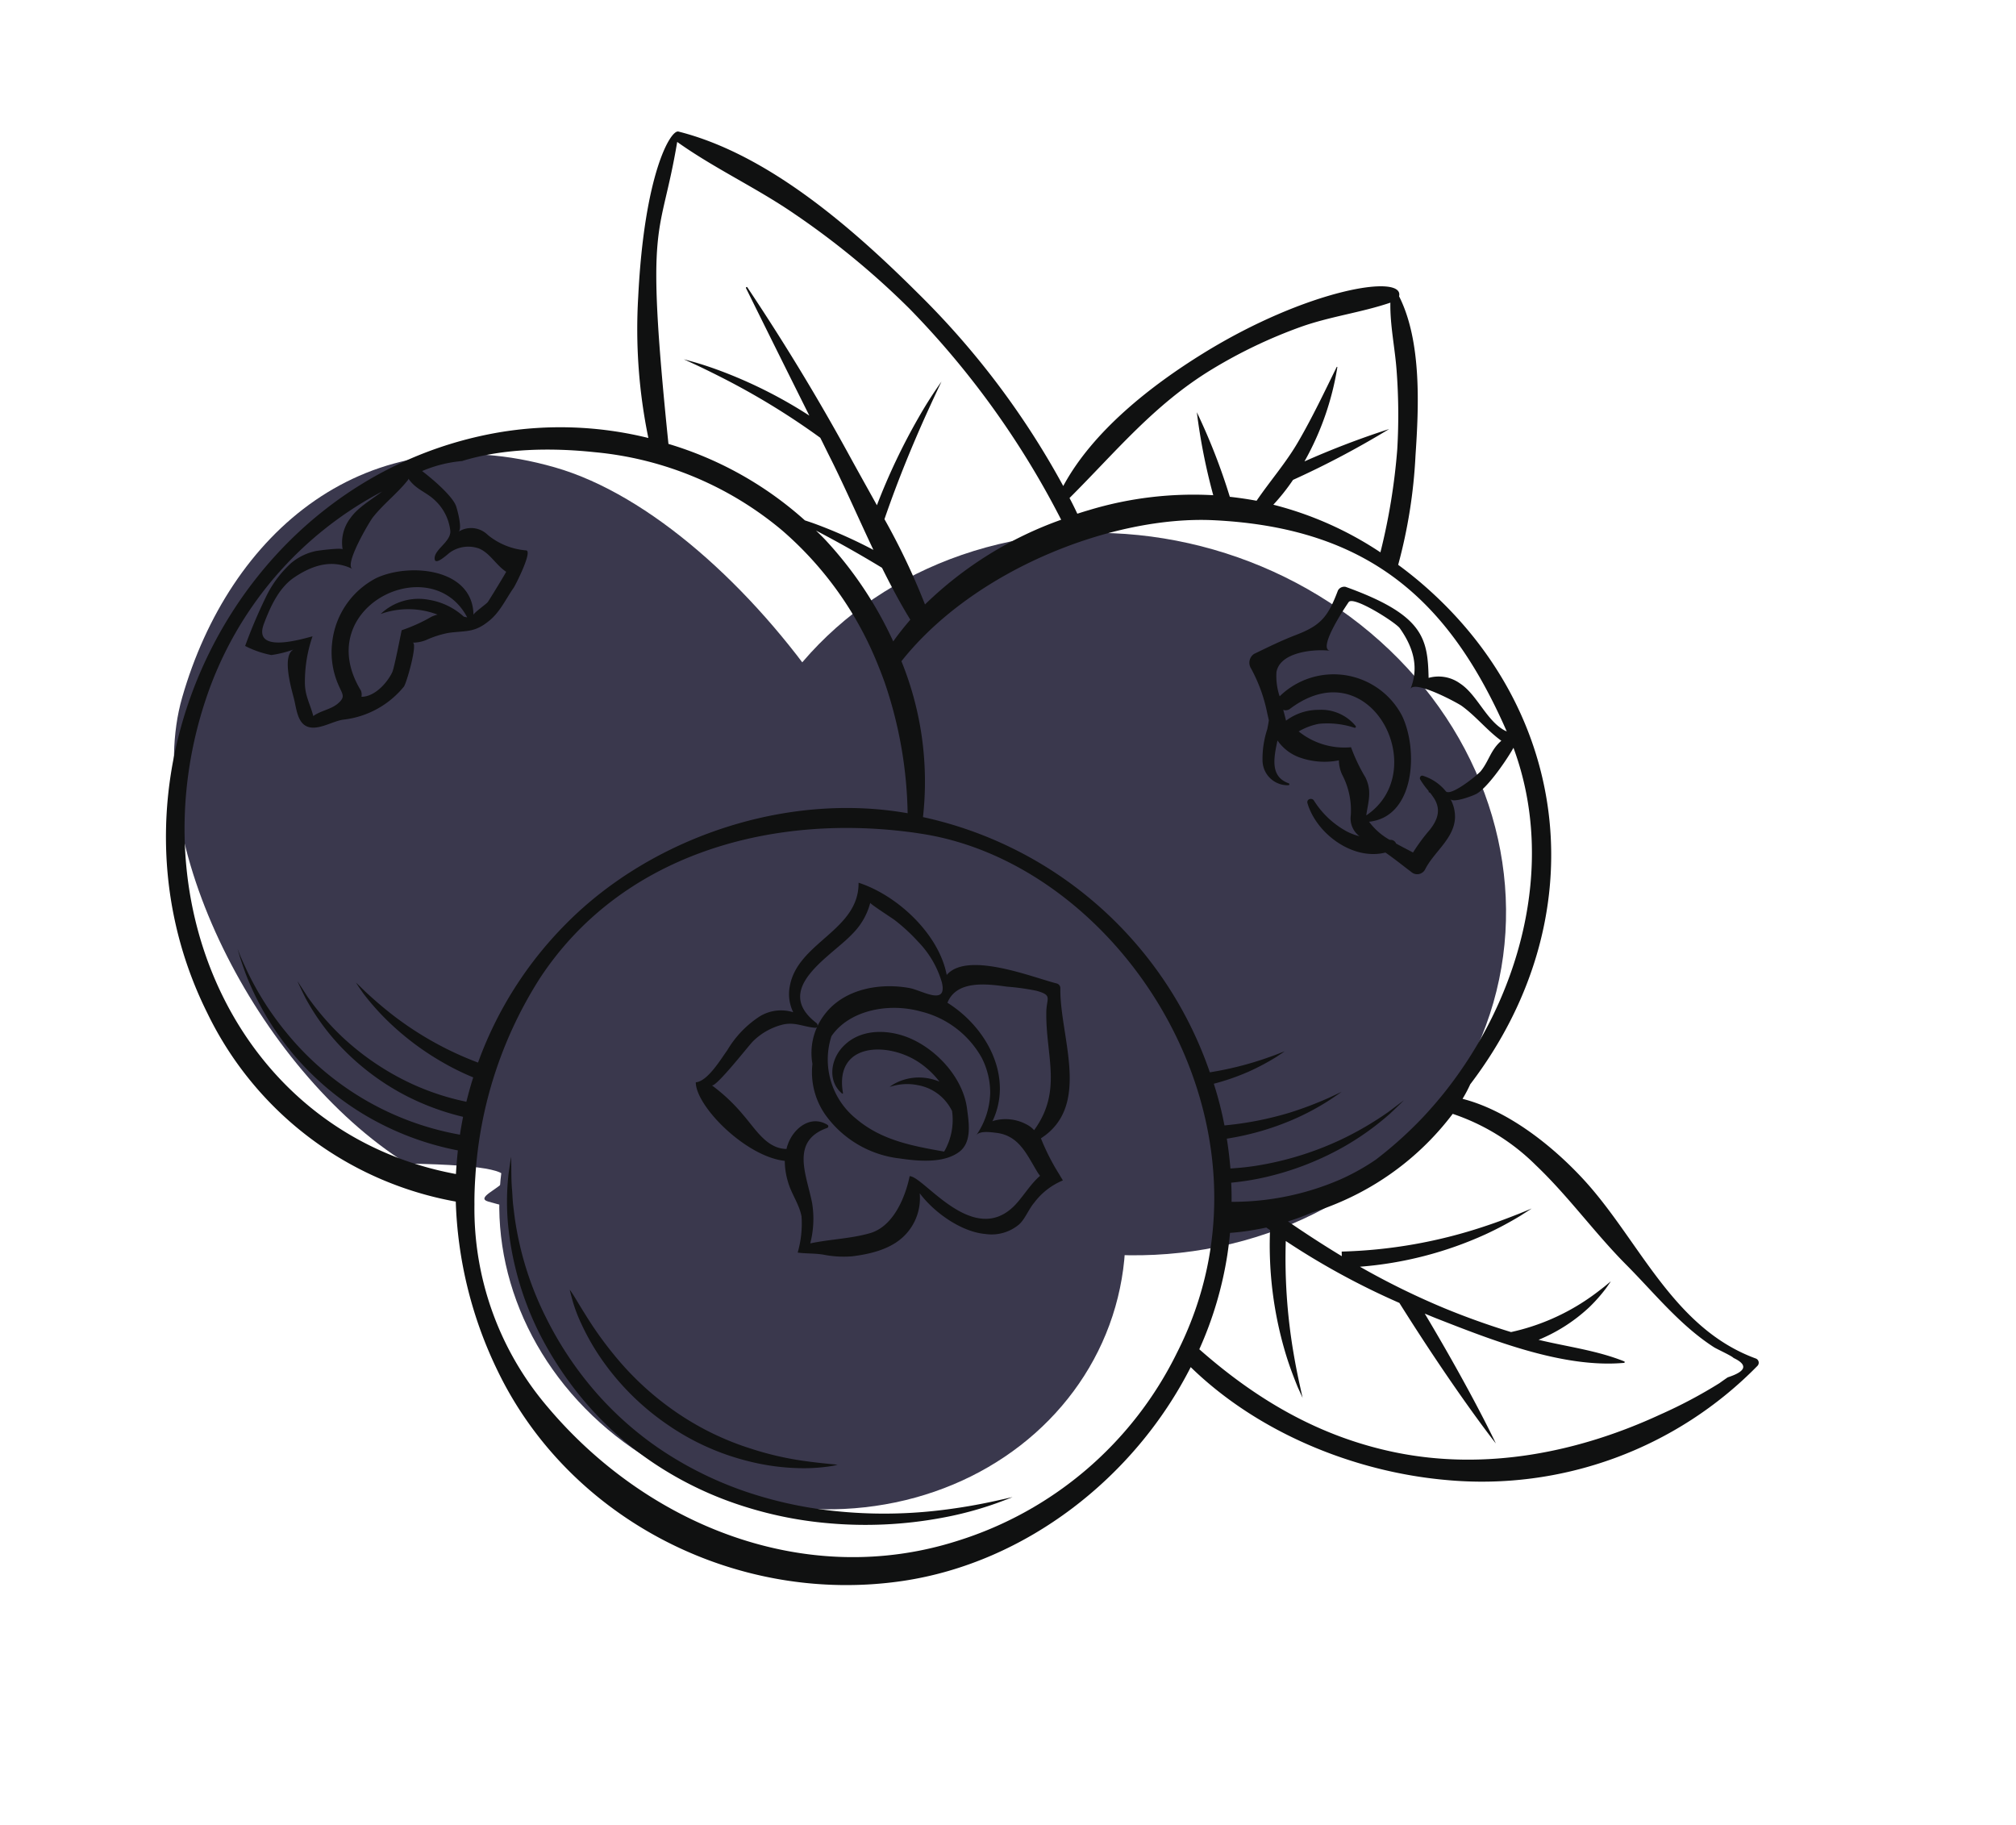
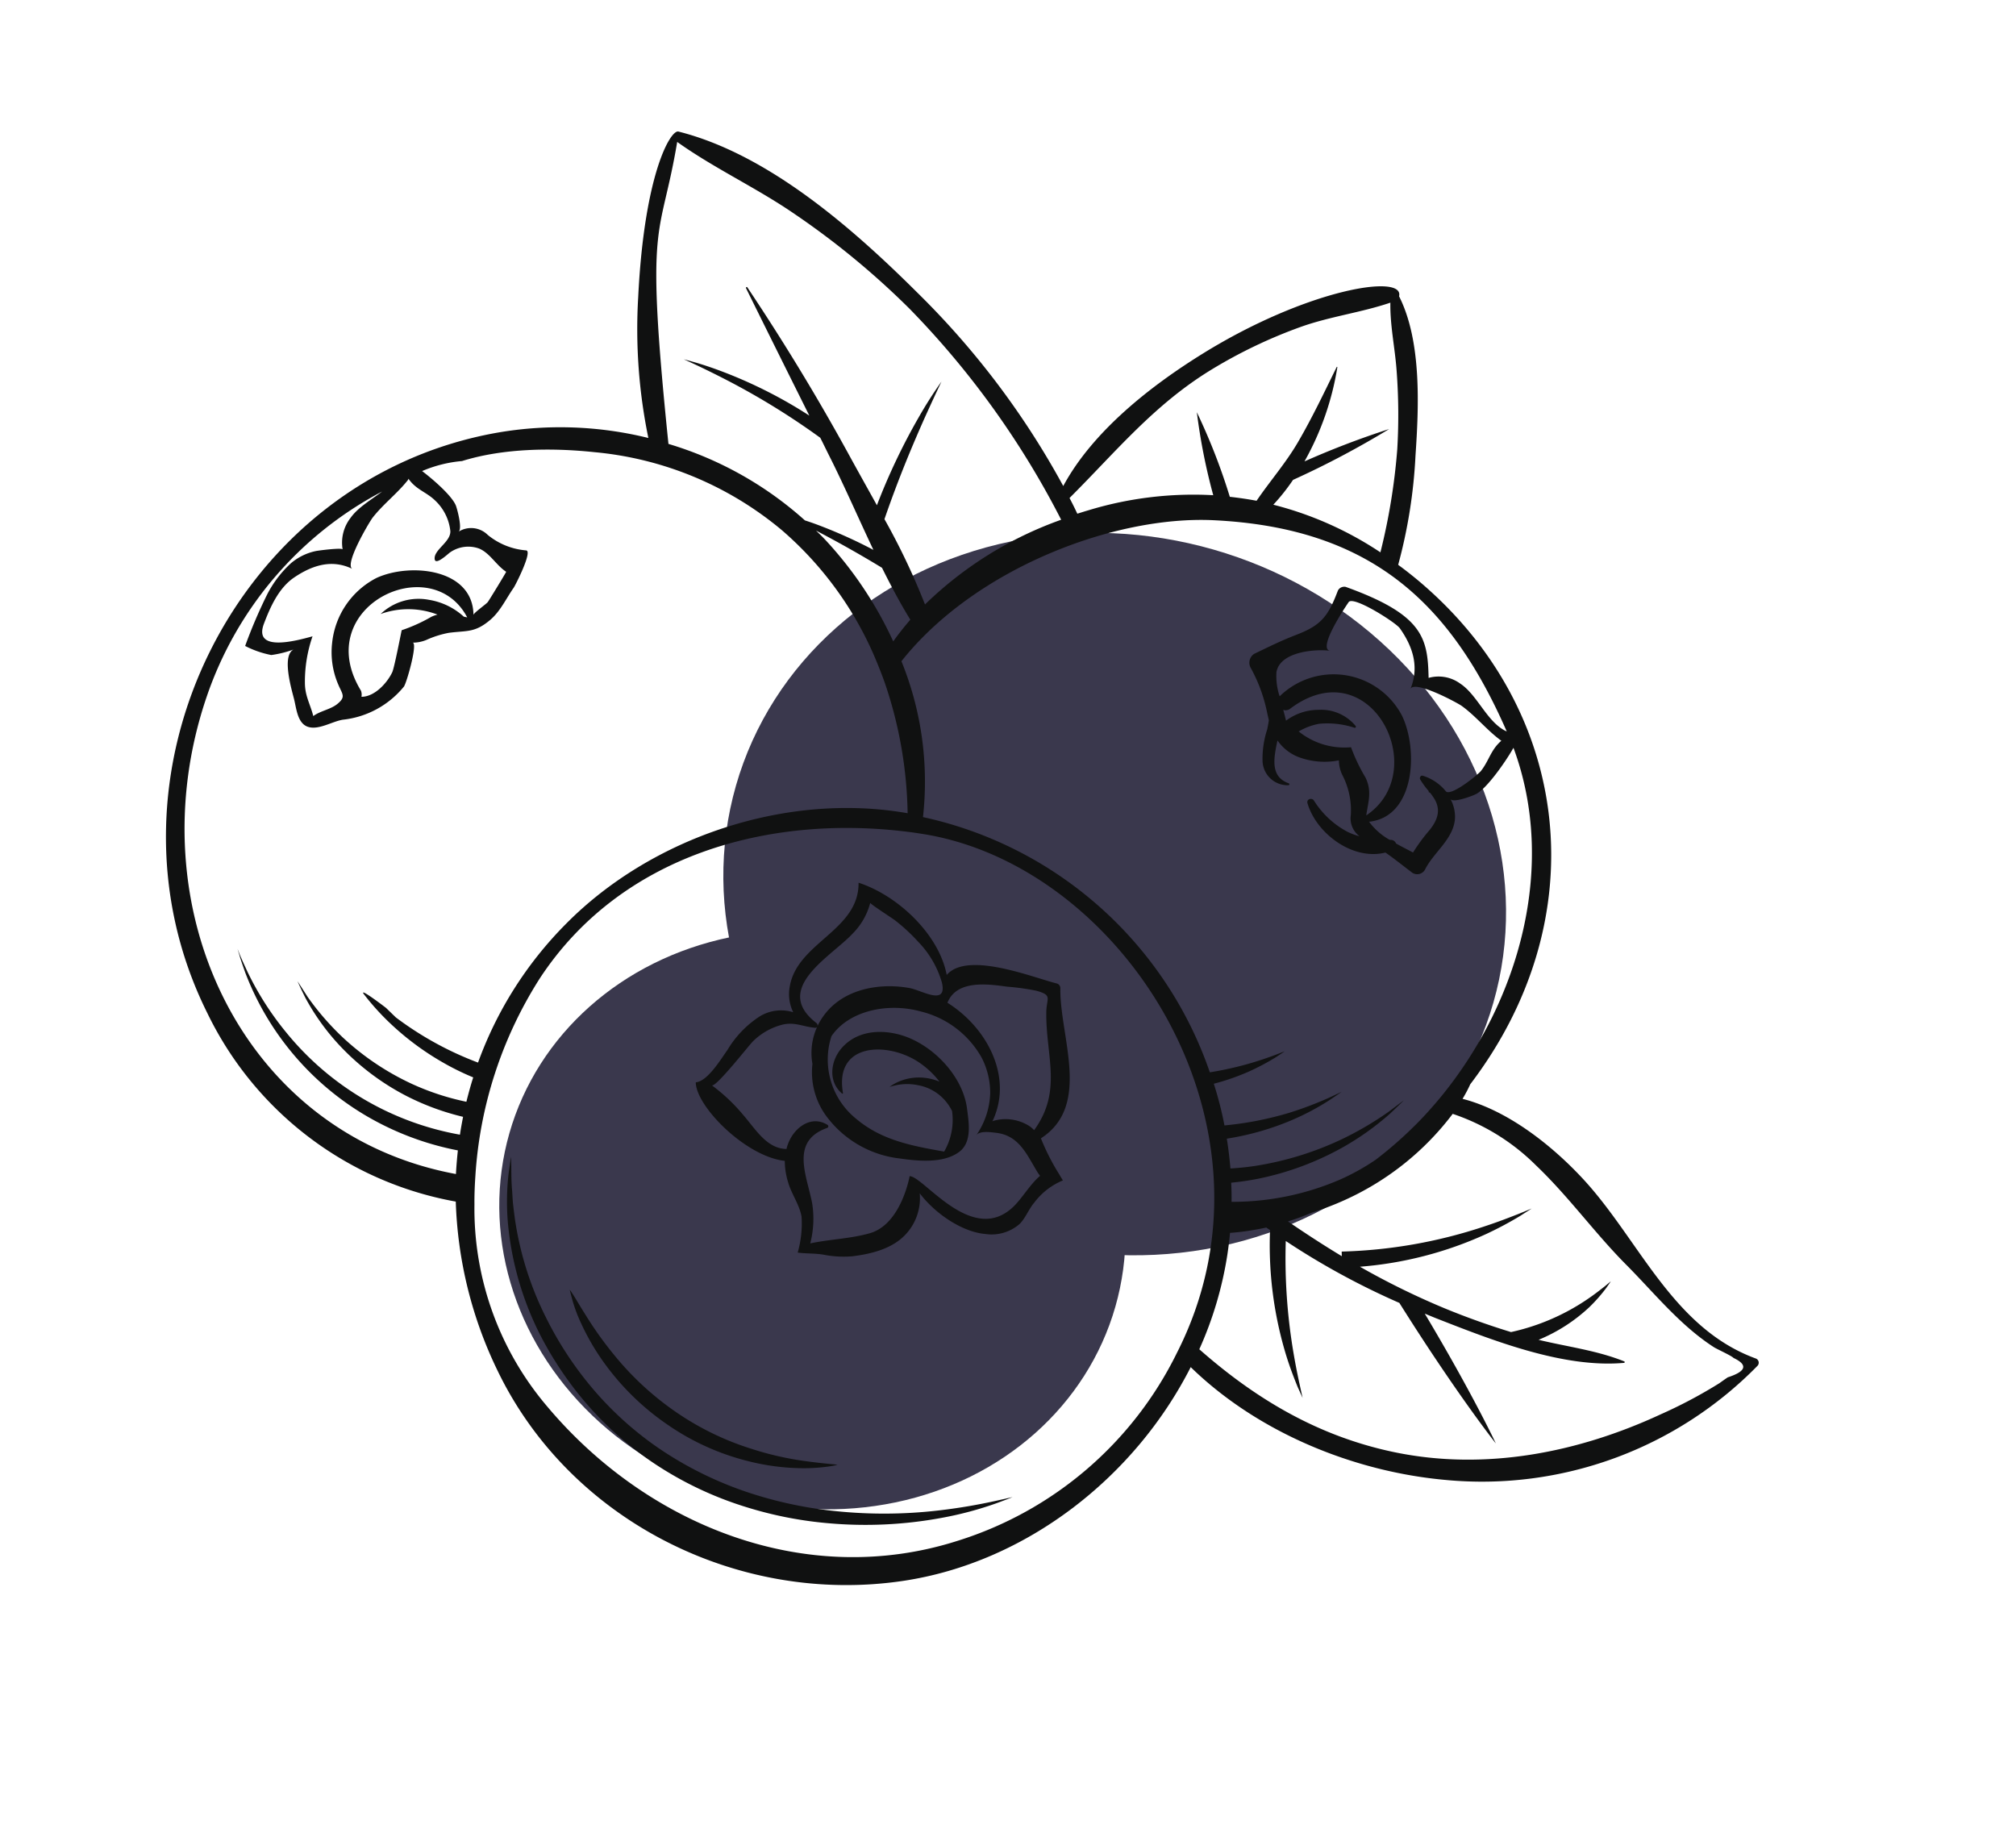
<svg xmlns="http://www.w3.org/2000/svg" width="235.551" height="213.178" viewBox="0 0 235.551 213.178">
  <g id="Group_1895" data-name="Group 1895" transform="translate(1055.151 -4831.881) rotate(16)" style="mix-blend-mode: overlay;isolation: isolate">
-     <path id="Path_3796" data-name="Path 3796" d="M28.946-7.651C52.02-7.651,86.9,20.83,86.9,40.8S68.2,76.952,45.123,76.952c-3.253,0,9.68-7.057-10.4-1.641-19.894-5.774-40.23-27.949-40.23-45.1C-5.511,10.243,5.872-7.651,28.946-7.651Z" transform="translate(366 4977.811)" fill="#3a384d" />
    <ellipse id="Ellipse_123" data-name="Ellipse 123" cx="46.029" cy="41.872" rx="46.029" ry="41.872" transform="translate(425.53 4958.181)" fill="#3a384d" />
    <ellipse id="Ellipse_124" data-name="Ellipse 124" cx="36.823" cy="33.557" rx="36.823" ry="33.557" transform="translate(411.276 5012.822)" fill="#3a384d" />
    <g id="Group_1834" data-name="Group 1834" transform="translate(361.31 4923)">
      <g id="Group_1830" data-name="Group 1830" transform="translate(0 0)">
-         <path id="Path_3760" data-name="Path 3760" d="M197.194,108.581c-10.413-.755-16.985-9.705-25.308-14.687-4.306-2.587-10.4-5.19-15.972-5.03a15.95,15.95,0,0,0,.4-1.9c0-.016,0-.016.016-.032,8.725-22.448-.45-45.169-22.03-54.826-.948-.418-1.88-.8-2.812-1.141a59.98,59.98,0,0,0-1.575-12.839C128.725,12.6,126.958,5.115,122.941.776h0c-.112-2.764-10.573,2.153-20.2,12.759C97.97,18.789,92.892,25.763,91.333,32.9h0A95.689,95.689,0,0,0,68.805,15.929C59.485,10.787,47.562,5.131,36.7,5.484c-.948.016-2.475,5.833.8,19.845a63.062,63.062,0,0,0,5.688,15.538,42.979,42.979,0,0,0-17.017,4.21C-1.8,58.623-8.774,96.851,12.211,119.7a40.118,40.118,0,0,0,33.937,13.128,48.638,48.638,0,0,0,10.139,17.643c12.951,14.51,34.58,18.608,52.3,10.557,13.208-6.01,22.689-19.057,25.437-33.278,9.689,5.206,21.741,6.492,32.314,4.451a45.055,45.055,0,0,0,31.3-22.85A.526.526,0,0,0,197.194,108.581ZM104.253,15.029a57.2,57.2,0,0,1,8.677-7.681c2.941-2.1,6.3-3.535,9.239-5.576.675,2.539,1.993,4.981,2.892,7.44a69.024,69.024,0,0,1,2.6,8.79,72.616,72.616,0,0,1,1.43,12.132,40.591,40.591,0,0,0-13.562-1.9,23.914,23.914,0,0,0,1.414-3.423h0a104.852,104.852,0,0,0,9.159-8.806,99.312,99.312,0,0,0-8.468,6.363,33.111,33.111,0,0,0,.659-11.634c0-.032-.064-.048-.08-.016-.578,3.23-1.109,6.444-1.912,9.625-.691,2.764-1.9,5.319-2.78,7.986-1.044.1-2.089.241-3.133.418a71.777,71.777,0,0,0-6.427-8.436,69.722,69.722,0,0,0,4.515,8.79,42.154,42.154,0,0,0-13.514,5.7c-.386.241-.771.5-1.157.755-.45-.514-.9-1.012-1.382-1.51C96.154,27.338,98.918,20.814,104.253,15.029ZM36.893,6.69c5.046,1.784,10.4,2.6,15.49,4.306a93.794,93.794,0,0,1,15.972,6.942,101.041,101.041,0,0,1,23.83,18.816,43.9,43.9,0,0,0-12.566,13.9,80.023,80.023,0,0,0-7.3-8.275c.273-5.206.8-9.384,1.205-12.325.466-3.23.771-4.965.771-4.965a49.131,49.131,0,0,0-1.43,4.837A73.1,73.1,0,0,0,71.023,41.06c-1.575-1.575-3.133-3.117-4.628-4.628-5.431-5.5-11.055-10.686-16.936-15.667-.08-.08-.193.032-.129.129q5.592,6.146,11.216,12.276A54.03,54.03,0,0,0,49.635,31.05c-1.623-.145-2.86-.177-3.712-.177-.836,0-1.285.016-1.285.016s.434.064,1.269.193,2.057.337,3.632.643A85.29,85.29,0,0,1,62.49,35.308c.643.691,1.269,1.4,1.912,2.089,2.571,2.812,5.078,5.849,7.665,8.79a56.741,56.741,0,0,0-7.376-1.044c-.466-.032-.868-.048-1.269-.064a41.72,41.72,0,0,0-17.788-4.194C35.511,15.64,38.243,18.612,36.893,6.69Zm41.57,46.149c-.45.98-.868,1.976-1.221,2.989a44.837,44.837,0,0,0-10.718-9.111c-.5-.305-1.012-.578-1.527-.852,2.185.45,5.094,1.093,8.613,2.057C75.184,49.641,76.791,51.312,78.462,52.839Zm-60.9.337c1.205.98,2.41.9,3.68,1.575a5.738,5.738,0,0,1,2.7,2.941c.418,1.221-1.285,2.651-.852,3.664.305.739,1.366-1.093,1.51-1.253a3.715,3.715,0,0,1,3.149-1.366c1.35.161,2.459,1.334,3.776,1.735.032.016-1,3.776-1.093,4-.129.305-1.253,1.687-1.189,1.9-1.559-5.206-8.822-3.84-12.084-1.028a9.638,9.638,0,0,0-2.892,8.709,9.507,9.507,0,0,0,2.025,4.483c.787.98,1.285,1.125.53,2.217-.578.836-1.687,1.318-2.314,2.137-.739-1.269-1.575-1.976-2.009-3.455a16.178,16.178,0,0,1-.643-5.479c-1.559.948-6.17,3.792-5.865.145.177-2.105.514-4.515,1.928-6.186,1.7-2.025,3.7-3.262,6.251-2.812-1.093-.193.37-5.769.611-6.4.771-1.912,2.009-3.519,2.78-5.431C17.53,53.208,17.546,53.192,17.562,53.176Zm7.633,14.317a3.8,3.8,0,0,0-.627.45A19.185,19.185,0,0,1,21.676,70.4c-.016.016.386,4.451.289,5.029-.241,1.414-1.205,3.326-2.667,3.744a1.292,1.292,0,0,0-.257-.675c-8.388-7.729,3.31-18.19,9.577-11.65-.145.016-.273.016-.4.032a7.928,7.928,0,0,0-4.467-.771,6.424,6.424,0,0,0-4.965,3.149A9.564,9.564,0,0,1,25.195,67.493Zm3.937,44.992a29.328,29.328,0,0,0,3.985,2.475,32.124,32.124,0,0,0,7.07,2.651,29.972,29.972,0,0,0,3.921.707c-.032.98-.016,1.976.016,2.957a29.7,29.7,0,0,1-6.62-.241,30.847,30.847,0,0,1-9.368-3.021,31.237,31.237,0,0,1-5.222-3.407c-1.077-.948-1.639-1.43-1.639-1.43s.466.578,1.446,1.639a26.885,26.885,0,0,0,4.965,3.985,28.82,28.82,0,0,0,9.545,3.76,29.591,29.591,0,0,0,7.006.514c.064.707.129,1.414.225,2.105A33.779,33.779,0,0,1,21.6,119.251a35.041,35.041,0,0,1-6.235-5.512c-.627-.723-1.093-1.269-1.4-1.655-.321-.418-.466-.611-.466-.611s.129.209.4.627c.257.418.675,1.012,1.237,1.8a33.083,33.083,0,0,0,18.125,12.164,33.839,33.839,0,0,0,11.473.948c.161.9.337,1.816.546,2.716C19.908,132.17.658,109.963,1.911,84.2a42.568,42.568,0,0,1,13.1-28.747c-.98,1.318-2.2,2.555-2.7,3.985a4.707,4.707,0,0,0,.129,3.792c-.112-.209-2.732.916-2.989,1.061a6.563,6.563,0,0,0-2.362,2.137,13.017,13.017,0,0,0-1.671,4.258,58.827,58.827,0,0,0-.82,6.524,11.347,11.347,0,0,0,3.23.177,12.632,12.632,0,0,0,2.491-1.462c-1.559.932,1,4.821,1.527,5.753s1.125,2.491,2.346,2.587c1.334.112,2.635-1.414,3.776-1.928a10.668,10.668,0,0,0,5.769-5.672c.193-.5.177-5.367-.434-5.222a4.125,4.125,0,0,0,1.446-.739,11.425,11.425,0,0,1,2.3-1.527c1.96-.852,2.908-.819,4.21-2.748.884-1.3,1.125-2.957,1.623-4.4.112-.321.98-4.772.193-4.6a8.094,8.094,0,0,1-4.8-.5,2.754,2.754,0,0,0-3.407.595c.434-.4-.9-2.587-1.141-2.892-.8-.98-3.358-2.169-4.885-2.764a15.183,15.183,0,0,1,4.162-2.41c4.21-2.764,9.625-4.387,14.542-5.254a39.767,39.767,0,0,1,23.637,2.732A40.784,40.784,0,0,1,76.309,58.993c.466.595.916,1.189,1.35,1.8A49.545,49.545,0,0,1,84.392,74.66C70.059,76.17,56.4,85.635,49.6,98.056A44.4,44.4,0,0,0,44.172,116.5a38.475,38.475,0,0,1-10.686-2.426c-1.864-.723-3.262-1.414-4.194-1.88l-1.414-.755S28.3,111.827,29.132,112.486Zm102.856,14.253a42.742,42.742,0,0,1-18.527,28.008c-15.538,10.38-35.431,8.259-50.44-1.848a35.663,35.663,0,0,1-14.687-20.359c-.305-1.028-.562-2.073-.787-3.117a48.592,48.592,0,0,1,.852-24.376c5.11-16.422,20.375-25.774,36.588-28.3.482-.08.98-.145,1.494-.209C110.134,73.423,137.756,97.51,131.987,126.739Zm1.4-18.9c-.032.016-.064.016-.1.032-.193-.723-.418-1.43-.659-2.137,1.012-.4,1.976-.836,2.876-1.3a34.158,34.158,0,0,0,8.6-6.347,32.158,32.158,0,0,0,4.13-5.206c.771-1.285,1.141-1.976,1.141-1.976s-.466.627-1.366,1.816a37.628,37.628,0,0,1-4.515,4.708,36.869,36.869,0,0,1-8.661,5.624q-1.3.6-2.748,1.109c-.418-1.093-.868-2.169-1.366-3.23.016-.016.048-.016.064-.032a32.063,32.063,0,0,0,6.717-4.21,29.489,29.489,0,0,0,3.535-3.423c.723-.852,1.077-1.3,1.077-1.3s-.434.386-1.269,1.109a42.749,42.749,0,0,1-3.873,2.892,38.832,38.832,0,0,1-6.942,3.551,41.891,41.891,0,0,0-2.539-4.339,27.1,27.1,0,0,0,3.5-2.459A27.561,27.561,0,0,0,133.61,90.2c.546-.627.8-.948.8-.948s-.337.257-1,.755c-.659.482-1.639,1.189-2.957,1.993a39.045,39.045,0,0,1-3.776,2.025A45.694,45.694,0,0,0,86.24,74.6,37.346,37.346,0,0,0,78.8,57.788C84.054,45.045,97.986,34.569,109.314,31.9c17.981-4.226,29.309,1.7,39.738,14.285a.807.807,0,0,0-.193-.032c-2.394-.466-4.306-3.149-6.6-3.856a4.289,4.289,0,0,0-3.712.386c-1.382-4.451-2.619-6.91-12.244-7.552a.837.837,0,0,0-.755.659c-.273,3.246-.755,4.451-3.31,6.363-1.446,1.093-2.716,2.25-4.065,3.455a1.241,1.241,0,0,0,.129,1.735,18.378,18.378,0,0,1,3.182,4.355c.161.305.321.595.482.884.048.321.08.675.112,1.061a11.065,11.065,0,0,0,.466,3.632,2.925,2.925,0,0,0,3.712,1.976.115.115,0,0,0-.032-.225c-2.25-.145-2.491-2.2-2.635-4.451a5.318,5.318,0,0,0,2.925,1.189,8.647,8.647,0,0,0,4.612-.932,4.074,4.074,0,0,0,.82,1.494,8.955,8.955,0,0,1,2.282,4.274,2.6,2.6,0,0,0,1.655,2.089,6.911,6.911,0,0,1-1.51-.112,10.348,10.348,0,0,1-4.756-2.426c-.337-.289-.9.08-.643.5,1.976,3.133,6.958,5.013,10.348,3.037,1.189.4,2.362.9,3.535,1.35a1.038,1.038,0,0,0,1.462-.723c.418-2.25,2.266-4.387,1.7-6.765a4.357,4.357,0,0,0-1.125-1.976c.418.434,2.491-1.125,2.764-1.414,1.028-1.028,2.185-4.467,2.571-5.961.032-.145.08-.289.1-.4,8.725,11.875,8.774,28.217,3.166,41.361-.257.595-.514,1.173-.787,1.735-.354.755-.739,1.51-1.141,2.234a46.189,46.189,0,0,1-3.358,5.254,1.133,1.133,0,0,1-.112.145,25.99,25.99,0,0,1-3.391,3.39A31.71,31.71,0,0,1,133.385,107.842Zm7.488-53.477a9.2,9.2,0,0,0,1.35,1.044.069.069,0,0,0,.032.112c.048,0,.1.016.145.016a6.644,6.644,0,0,1,.739.595c1.093,1.061.948,2.3.434,3.567a21.58,21.58,0,0,0-1.157,3.1c-.691-.145-1.446-.289-2.2-.466a.658.658,0,0,0-.611-.257l-.241.048a7.591,7.591,0,0,1-2.876-1.366c5.013-2.025,3.23-9.689.273-12.983a9.021,9.021,0,0,0-14.349,1.768l-.048-.048a7.5,7.5,0,0,1-1.093-2.539c-.289-2.41,3.551-3.873,5.351-4.146-1.591.241.4-5.753.5-6.058.305-.9,5.945.771,6.588,1.285,2.1,1.687,3.439,3.728,3.149,6.492.129-1.189,5.688.016,6.315.241,1.944.707,3.615,1.928,5.56,2.635-.9,1.366-.739,2.651-1.318,4.049-.209.514-2.571,3.9-3.294,3.407a5.587,5.587,0,0,0-3.085-1C140.777,53.867,140.713,54.2,140.873,54.365Zm-8.966-3.921a5.22,5.22,0,0,0-4.692-.627,6.339,6.339,0,0,0-3.31,2.266c-.193-.354-.418-.723-.659-1.125a.856.856,0,0,0,.691-.289C131.023,41.189,142,53,135.972,60.134c-.225-1.591-.1-2.892-1.318-4.242a20.415,20.415,0,0,1-2.587-2.924,8.508,8.508,0,0,1-6.17,0,.929.929,0,0,0-.225-.08,7.379,7.379,0,0,1,2.057-1.527,10.147,10.147,0,0,1,4.1-.691A.125.125,0,0,0,131.907,50.445ZM194.671,111.6c-.257.305-.514.627-.755.932a55.9,55.9,0,0,1-5.624,5.415c-8.05,6.958-17.852,11.971-28.586,12.791-9.111.691-17.37-1.51-25.292-5.271a42.912,42.912,0,0,0,.1-11.569c-.112-.836-.241-1.671-.4-2.491a26.7,26.7,0,0,0,2.539-1.077c.466-.225.916-.45,1.366-.691h0c.161.064.337.112.5.161a44.035,44.035,0,0,0,5.8,13.482c.964,1.478,1.8,2.539,2.362,3.262.595.691.9,1.061.9,1.061l-.659-1.221c-.434-.8-1.061-1.976-1.816-3.551a65.782,65.782,0,0,1-4.467-12.309,87.37,87.37,0,0,0,14.751,3.294c9.32,8.356,15.362,12.678,15.362,12.678s-4.194-4.821-12.164-12.293l1.3.145c7.151.675,16,1.543,22.657-1.028a.091.091,0,0,0-.016-.177c-3.423-.354-6.877.193-10.316.337a19.52,19.52,0,0,0,4.66-5.319,18.615,18.615,0,0,0,1.253-2.635c.225-.627.321-.948.321-.948s-.193.289-.562.82c-.386.53-.932,1.3-1.735,2.234a25.654,25.654,0,0,1-7.279,5.865c-2.748-.048-5.5-.225-8.227-.53a88.964,88.964,0,0,1-10.846-1.944,43.54,43.54,0,0,0,13.08-7.7,41.356,41.356,0,0,0,3.294-3.182l1.044-1.189s-.418.337-1.237.98c-.82.627-2.025,1.559-3.664,2.667a57.428,57.428,0,0,1-15.056,7.311l.161.514c-2.394-.643-4.788-1.382-7.167-2.169a28.989,28.989,0,0,0,2.41-1.768,33.815,33.815,0,0,0,3.294-2.475,32.652,32.652,0,0,0,9.336-13.144,25.048,25.048,0,0,1,11.007,3.1c4.676,2.442,8.806,5.737,13.4,8.291,4.049,2.266,7.954,5.046,12.437,6.4.354.112,2.3.4,2.555.578C196.567,109.545,196.551,110.333,194.671,111.6Z" transform="translate(-0.002 -0.018)" fill="#101111" />
+         <path id="Path_3760" data-name="Path 3760" d="M197.194,108.581c-10.413-.755-16.985-9.705-25.308-14.687-4.306-2.587-10.4-5.19-15.972-5.03a15.95,15.95,0,0,0,.4-1.9c0-.016,0-.016.016-.032,8.725-22.448-.45-45.169-22.03-54.826-.948-.418-1.88-.8-2.812-1.141a59.98,59.98,0,0,0-1.575-12.839C128.725,12.6,126.958,5.115,122.941.776h0c-.112-2.764-10.573,2.153-20.2,12.759C97.97,18.789,92.892,25.763,91.333,32.9h0A95.689,95.689,0,0,0,68.805,15.929C59.485,10.787,47.562,5.131,36.7,5.484c-.948.016-2.475,5.833.8,19.845a63.062,63.062,0,0,0,5.688,15.538,42.979,42.979,0,0,0-17.017,4.21C-1.8,58.623-8.774,96.851,12.211,119.7a40.118,40.118,0,0,0,33.937,13.128,48.638,48.638,0,0,0,10.139,17.643c12.951,14.51,34.58,18.608,52.3,10.557,13.208-6.01,22.689-19.057,25.437-33.278,9.689,5.206,21.741,6.492,32.314,4.451a45.055,45.055,0,0,0,31.3-22.85A.526.526,0,0,0,197.194,108.581ZM104.253,15.029a57.2,57.2,0,0,1,8.677-7.681c2.941-2.1,6.3-3.535,9.239-5.576.675,2.539,1.993,4.981,2.892,7.44a69.024,69.024,0,0,1,2.6,8.79,72.616,72.616,0,0,1,1.43,12.132,40.591,40.591,0,0,0-13.562-1.9,23.914,23.914,0,0,0,1.414-3.423h0a104.852,104.852,0,0,0,9.159-8.806,99.312,99.312,0,0,0-8.468,6.363,33.111,33.111,0,0,0,.659-11.634c0-.032-.064-.048-.08-.016-.578,3.23-1.109,6.444-1.912,9.625-.691,2.764-1.9,5.319-2.78,7.986-1.044.1-2.089.241-3.133.418a71.777,71.777,0,0,0-6.427-8.436,69.722,69.722,0,0,0,4.515,8.79,42.154,42.154,0,0,0-13.514,5.7c-.386.241-.771.5-1.157.755-.45-.514-.9-1.012-1.382-1.51C96.154,27.338,98.918,20.814,104.253,15.029ZM36.893,6.69c5.046,1.784,10.4,2.6,15.49,4.306a93.794,93.794,0,0,1,15.972,6.942,101.041,101.041,0,0,1,23.83,18.816,43.9,43.9,0,0,0-12.566,13.9,80.023,80.023,0,0,0-7.3-8.275c.273-5.206.8-9.384,1.205-12.325.466-3.23.771-4.965.771-4.965a49.131,49.131,0,0,0-1.43,4.837A73.1,73.1,0,0,0,71.023,41.06c-1.575-1.575-3.133-3.117-4.628-4.628-5.431-5.5-11.055-10.686-16.936-15.667-.08-.08-.193.032-.129.129q5.592,6.146,11.216,12.276A54.03,54.03,0,0,0,49.635,31.05c-1.623-.145-2.86-.177-3.712-.177-.836,0-1.285.016-1.285.016s.434.064,1.269.193,2.057.337,3.632.643A85.29,85.29,0,0,1,62.49,35.308c.643.691,1.269,1.4,1.912,2.089,2.571,2.812,5.078,5.849,7.665,8.79a56.741,56.741,0,0,0-7.376-1.044c-.466-.032-.868-.048-1.269-.064a41.72,41.72,0,0,0-17.788-4.194C35.511,15.64,38.243,18.612,36.893,6.69Zm41.57,46.149c-.45.98-.868,1.976-1.221,2.989a44.837,44.837,0,0,0-10.718-9.111c-.5-.305-1.012-.578-1.527-.852,2.185.45,5.094,1.093,8.613,2.057C75.184,49.641,76.791,51.312,78.462,52.839Zm-60.9.337c1.205.98,2.41.9,3.68,1.575a5.738,5.738,0,0,1,2.7,2.941c.418,1.221-1.285,2.651-.852,3.664.305.739,1.366-1.093,1.51-1.253a3.715,3.715,0,0,1,3.149-1.366c1.35.161,2.459,1.334,3.776,1.735.032.016-1,3.776-1.093,4-.129.305-1.253,1.687-1.189,1.9-1.559-5.206-8.822-3.84-12.084-1.028a9.638,9.638,0,0,0-2.892,8.709,9.507,9.507,0,0,0,2.025,4.483c.787.98,1.285,1.125.53,2.217-.578.836-1.687,1.318-2.314,2.137-.739-1.269-1.575-1.976-2.009-3.455a16.178,16.178,0,0,1-.643-5.479c-1.559.948-6.17,3.792-5.865.145.177-2.105.514-4.515,1.928-6.186,1.7-2.025,3.7-3.262,6.251-2.812-1.093-.193.37-5.769.611-6.4.771-1.912,2.009-3.519,2.78-5.431C17.53,53.208,17.546,53.192,17.562,53.176Zm7.633,14.317a3.8,3.8,0,0,0-.627.45A19.185,19.185,0,0,1,21.676,70.4c-.016.016.386,4.451.289,5.029-.241,1.414-1.205,3.326-2.667,3.744a1.292,1.292,0,0,0-.257-.675c-8.388-7.729,3.31-18.19,9.577-11.65-.145.016-.273.016-.4.032a7.928,7.928,0,0,0-4.467-.771,6.424,6.424,0,0,0-4.965,3.149A9.564,9.564,0,0,1,25.195,67.493Zm3.937,44.992a29.328,29.328,0,0,0,3.985,2.475,32.124,32.124,0,0,0,7.07,2.651,29.972,29.972,0,0,0,3.921.707c-.032.98-.016,1.976.016,2.957a29.7,29.7,0,0,1-6.62-.241,30.847,30.847,0,0,1-9.368-3.021,31.237,31.237,0,0,1-5.222-3.407c-1.077-.948-1.639-1.43-1.639-1.43s.466.578,1.446,1.639a26.885,26.885,0,0,0,4.965,3.985,28.82,28.82,0,0,0,9.545,3.76,29.591,29.591,0,0,0,7.006.514c.064.707.129,1.414.225,2.105A33.779,33.779,0,0,1,21.6,119.251a35.041,35.041,0,0,1-6.235-5.512c-.627-.723-1.093-1.269-1.4-1.655-.321-.418-.466-.611-.466-.611s.129.209.4.627c.257.418.675,1.012,1.237,1.8a33.083,33.083,0,0,0,18.125,12.164,33.839,33.839,0,0,0,11.473.948c.161.9.337,1.816.546,2.716C19.908,132.17.658,109.963,1.911,84.2a42.568,42.568,0,0,1,13.1-28.747c-.98,1.318-2.2,2.555-2.7,3.985a4.707,4.707,0,0,0,.129,3.792c-.112-.209-2.732.916-2.989,1.061a6.563,6.563,0,0,0-2.362,2.137,13.017,13.017,0,0,0-1.671,4.258,58.827,58.827,0,0,0-.82,6.524,11.347,11.347,0,0,0,3.23.177,12.632,12.632,0,0,0,2.491-1.462c-1.559.932,1,4.821,1.527,5.753s1.125,2.491,2.346,2.587c1.334.112,2.635-1.414,3.776-1.928a10.668,10.668,0,0,0,5.769-5.672c.193-.5.177-5.367-.434-5.222a4.125,4.125,0,0,0,1.446-.739,11.425,11.425,0,0,1,2.3-1.527c1.96-.852,2.908-.819,4.21-2.748.884-1.3,1.125-2.957,1.623-4.4.112-.321.98-4.772.193-4.6a8.094,8.094,0,0,1-4.8-.5,2.754,2.754,0,0,0-3.407.595c.434-.4-.9-2.587-1.141-2.892-.8-.98-3.358-2.169-4.885-2.764a15.183,15.183,0,0,1,4.162-2.41c4.21-2.764,9.625-4.387,14.542-5.254a39.767,39.767,0,0,1,23.637,2.732A40.784,40.784,0,0,1,76.309,58.993c.466.595.916,1.189,1.35,1.8A49.545,49.545,0,0,1,84.392,74.66C70.059,76.17,56.4,85.635,49.6,98.056A44.4,44.4,0,0,0,44.172,116.5a38.475,38.475,0,0,1-10.686-2.426l-1.414-.755S28.3,111.827,29.132,112.486Zm102.856,14.253a42.742,42.742,0,0,1-18.527,28.008c-15.538,10.38-35.431,8.259-50.44-1.848a35.663,35.663,0,0,1-14.687-20.359c-.305-1.028-.562-2.073-.787-3.117a48.592,48.592,0,0,1,.852-24.376c5.11-16.422,20.375-25.774,36.588-28.3.482-.08.98-.145,1.494-.209C110.134,73.423,137.756,97.51,131.987,126.739Zm1.4-18.9c-.032.016-.064.016-.1.032-.193-.723-.418-1.43-.659-2.137,1.012-.4,1.976-.836,2.876-1.3a34.158,34.158,0,0,0,8.6-6.347,32.158,32.158,0,0,0,4.13-5.206c.771-1.285,1.141-1.976,1.141-1.976s-.466.627-1.366,1.816a37.628,37.628,0,0,1-4.515,4.708,36.869,36.869,0,0,1-8.661,5.624q-1.3.6-2.748,1.109c-.418-1.093-.868-2.169-1.366-3.23.016-.016.048-.016.064-.032a32.063,32.063,0,0,0,6.717-4.21,29.489,29.489,0,0,0,3.535-3.423c.723-.852,1.077-1.3,1.077-1.3s-.434.386-1.269,1.109a42.749,42.749,0,0,1-3.873,2.892,38.832,38.832,0,0,1-6.942,3.551,41.891,41.891,0,0,0-2.539-4.339,27.1,27.1,0,0,0,3.5-2.459A27.561,27.561,0,0,0,133.61,90.2c.546-.627.8-.948.8-.948s-.337.257-1,.755c-.659.482-1.639,1.189-2.957,1.993a39.045,39.045,0,0,1-3.776,2.025A45.694,45.694,0,0,0,86.24,74.6,37.346,37.346,0,0,0,78.8,57.788C84.054,45.045,97.986,34.569,109.314,31.9c17.981-4.226,29.309,1.7,39.738,14.285a.807.807,0,0,0-.193-.032c-2.394-.466-4.306-3.149-6.6-3.856a4.289,4.289,0,0,0-3.712.386c-1.382-4.451-2.619-6.91-12.244-7.552a.837.837,0,0,0-.755.659c-.273,3.246-.755,4.451-3.31,6.363-1.446,1.093-2.716,2.25-4.065,3.455a1.241,1.241,0,0,0,.129,1.735,18.378,18.378,0,0,1,3.182,4.355c.161.305.321.595.482.884.048.321.08.675.112,1.061a11.065,11.065,0,0,0,.466,3.632,2.925,2.925,0,0,0,3.712,1.976.115.115,0,0,0-.032-.225c-2.25-.145-2.491-2.2-2.635-4.451a5.318,5.318,0,0,0,2.925,1.189,8.647,8.647,0,0,0,4.612-.932,4.074,4.074,0,0,0,.82,1.494,8.955,8.955,0,0,1,2.282,4.274,2.6,2.6,0,0,0,1.655,2.089,6.911,6.911,0,0,1-1.51-.112,10.348,10.348,0,0,1-4.756-2.426c-.337-.289-.9.08-.643.5,1.976,3.133,6.958,5.013,10.348,3.037,1.189.4,2.362.9,3.535,1.35a1.038,1.038,0,0,0,1.462-.723c.418-2.25,2.266-4.387,1.7-6.765a4.357,4.357,0,0,0-1.125-1.976c.418.434,2.491-1.125,2.764-1.414,1.028-1.028,2.185-4.467,2.571-5.961.032-.145.08-.289.1-.4,8.725,11.875,8.774,28.217,3.166,41.361-.257.595-.514,1.173-.787,1.735-.354.755-.739,1.51-1.141,2.234a46.189,46.189,0,0,1-3.358,5.254,1.133,1.133,0,0,1-.112.145,25.99,25.99,0,0,1-3.391,3.39A31.71,31.71,0,0,1,133.385,107.842Zm7.488-53.477a9.2,9.2,0,0,0,1.35,1.044.069.069,0,0,0,.032.112c.048,0,.1.016.145.016a6.644,6.644,0,0,1,.739.595c1.093,1.061.948,2.3.434,3.567a21.58,21.58,0,0,0-1.157,3.1c-.691-.145-1.446-.289-2.2-.466a.658.658,0,0,0-.611-.257l-.241.048a7.591,7.591,0,0,1-2.876-1.366c5.013-2.025,3.23-9.689.273-12.983a9.021,9.021,0,0,0-14.349,1.768l-.048-.048a7.5,7.5,0,0,1-1.093-2.539c-.289-2.41,3.551-3.873,5.351-4.146-1.591.241.4-5.753.5-6.058.305-.9,5.945.771,6.588,1.285,2.1,1.687,3.439,3.728,3.149,6.492.129-1.189,5.688.016,6.315.241,1.944.707,3.615,1.928,5.56,2.635-.9,1.366-.739,2.651-1.318,4.049-.209.514-2.571,3.9-3.294,3.407a5.587,5.587,0,0,0-3.085-1C140.777,53.867,140.713,54.2,140.873,54.365Zm-8.966-3.921a5.22,5.22,0,0,0-4.692-.627,6.339,6.339,0,0,0-3.31,2.266c-.193-.354-.418-.723-.659-1.125a.856.856,0,0,0,.691-.289C131.023,41.189,142,53,135.972,60.134c-.225-1.591-.1-2.892-1.318-4.242a20.415,20.415,0,0,1-2.587-2.924,8.508,8.508,0,0,1-6.17,0,.929.929,0,0,0-.225-.08,7.379,7.379,0,0,1,2.057-1.527,10.147,10.147,0,0,1,4.1-.691A.125.125,0,0,0,131.907,50.445ZM194.671,111.6c-.257.305-.514.627-.755.932a55.9,55.9,0,0,1-5.624,5.415c-8.05,6.958-17.852,11.971-28.586,12.791-9.111.691-17.37-1.51-25.292-5.271a42.912,42.912,0,0,0,.1-11.569c-.112-.836-.241-1.671-.4-2.491a26.7,26.7,0,0,0,2.539-1.077c.466-.225.916-.45,1.366-.691h0c.161.064.337.112.5.161a44.035,44.035,0,0,0,5.8,13.482c.964,1.478,1.8,2.539,2.362,3.262.595.691.9,1.061.9,1.061l-.659-1.221c-.434-.8-1.061-1.976-1.816-3.551a65.782,65.782,0,0,1-4.467-12.309,87.37,87.37,0,0,0,14.751,3.294c9.32,8.356,15.362,12.678,15.362,12.678s-4.194-4.821-12.164-12.293l1.3.145c7.151.675,16,1.543,22.657-1.028a.091.091,0,0,0-.016-.177c-3.423-.354-6.877.193-10.316.337a19.52,19.52,0,0,0,4.66-5.319,18.615,18.615,0,0,0,1.253-2.635c.225-.627.321-.948.321-.948s-.193.289-.562.82c-.386.53-.932,1.3-1.735,2.234a25.654,25.654,0,0,1-7.279,5.865c-2.748-.048-5.5-.225-8.227-.53a88.964,88.964,0,0,1-10.846-1.944,43.54,43.54,0,0,0,13.08-7.7,41.356,41.356,0,0,0,3.294-3.182l1.044-1.189s-.418.337-1.237.98c-.82.627-2.025,1.559-3.664,2.667a57.428,57.428,0,0,1-15.056,7.311l.161.514c-2.394-.643-4.788-1.382-7.167-2.169a28.989,28.989,0,0,0,2.41-1.768,33.815,33.815,0,0,0,3.294-2.475,32.652,32.652,0,0,0,9.336-13.144,25.048,25.048,0,0,1,11.007,3.1c4.676,2.442,8.806,5.737,13.4,8.291,4.049,2.266,7.954,5.046,12.437,6.4.354.112,2.3.4,2.555.578C196.567,109.545,196.551,110.333,194.671,111.6Z" transform="translate(-0.002 -0.018)" fill="#101111" />
      </g>
      <g id="Group_1831" data-name="Group 1831" transform="translate(69.254 84.026)">
        <path id="Path_3761" data-name="Path 3761" d="M55.634,85.926a8.526,8.526,0,0,0,1.044,2.266c.739,1.205,2.025,2.185,2.635,3.455a12.262,12.262,0,0,1,.723,4.162c1-.145,1.944-.482,2.957-.595a12.123,12.123,0,0,0,3.278-.739c2.041-.868,4.226-2.1,5.287-4.146a6.2,6.2,0,0,0,.273-5.11c2.442,1.832,6.074,2.973,8.677,2.459a4.979,4.979,0,0,0,3.471-2.137c.5-.739.611-2.089,1.012-2.941A8,8,0,0,1,87.5,79.161c-.08-.064-.337-.305-.675-.627a25.548,25.548,0,0,1-3.149-3.39c4.66-5.319-1.189-12.052-2.651-17.483a.569.569,0,0,0-.562-.418c-2.844.1-11.087-.787-12.63,2.587-2.185-4.339-8.1-7.359-12.871-7.52,1.607,5.351-4.949,8.661-4.387,13.851a4.788,4.788,0,0,0,1.221,2.8,4.775,4.775,0,0,0-3.583,1.494,11.955,11.955,0,0,0-2.6,4.9c-.434,1.189-1.205,4.13-2.507,4.612C43.887,82.648,51.086,86.7,55.634,85.926ZM68.81,62.931C69.1,60.039,72.731,59.525,75,59.2a27.927,27.927,0,0,1,3.374-.482c2.041-.032,1.414.482,1.832,2.041,1.334,4.965,4.4,8.324,2.442,13.691a2.864,2.864,0,0,0-.884-.37,5.173,5.173,0,0,0-3.953.611.426.426,0,0,0-.1.08.016.016,0,0,0-.016.016.016.016,0,0,1-.016.016c.948-5.608-3.567-10.348-8.87-11.875ZM48.194,73.553a7.5,7.5,0,0,1,2.78-2.844c1.285-.739,2.426-.434,3.776-.707a.266.266,0,0,0,.209-.177.357.357,0,0,0-.209-.4C48.6,67,54.284,61.469,55.923,58.239a7.917,7.917,0,0,0,1-4.049c0,.129,2.989,1.028,3.31,1.157A21.053,21.053,0,0,1,63.523,57a11.359,11.359,0,0,1,4.017,3.84c1.382,2.491-1.993,1.527-3.423,1.655-3.519.337-7.311,2.169-8.693,5.624a7.358,7.358,0,0,0,.193,6.026A8.667,8.667,0,0,0,58.654,79.4a12.414,12.414,0,0,0,9.8,2.555c2.121-.289,5.078-.82,6.476-2.651,1.173-1.543.112-3.664-.514-5.126-1.43-3.31-5.367-5.753-9.015-6.09-2.635-.225-5.576.611-6.893,3.1-1,1.864-.659,4.4,1.366,5.319a.071.071,0,0,0,.1-.1C57.385,71.046,63.3,69.246,67.4,70.5a10.11,10.11,0,0,1,3.053,1.543,6.34,6.34,0,0,0-2.475.209,6,6,0,0,0-2.346,1.318,5.045,5.045,0,0,0-.611.675,8.755,8.755,0,0,1,.771-.45,6.249,6.249,0,0,1,2.362-.659,5.483,5.483,0,0,1,3.519.836,5.773,5.773,0,0,1,1.141.964,7.372,7.372,0,0,1,.418,4.821c-.016,0-.048-.016-.064,0-3.728.386-7.327.739-10.862-.852a8.881,8.881,0,0,1-5.447-8.484c1.109-3.374,5.158-5.624,9.272-5.656a11.184,11.184,0,0,1,8.308,3.246,8.974,8.974,0,0,1,2.089,3.712,9.109,9.109,0,0,1-.241,5.238c.177-.739,1.639-.9,2.217-1,2.539-.4,3.985,1.318,5.624,2.86a5.915,5.915,0,0,0,.659.562c-.868,1.318-1.285,3.1-2.009,4.339-3.358,5.753-11.055-.546-12.63-.1,0,0,.611,5.656-2.619,7.681-2.009,1.253-4.29,1.96-6.379,3.069a11.462,11.462,0,0,0-1.093-4.6c-1.494-2.941-4.483-6.219-.739-8.9a.2.2,0,0,0-.064-.37c-2.185-.611-3.7,1.462-3.808,3.5a2.923,2.923,0,0,0,0,.53c-2.234.611-4.1-1.221-5.961-2.426A20.859,20.859,0,0,0,45,79.787C45.51,79.98,47.872,74.131,48.194,73.553Z" transform="translate(-43.1 -52.31)" fill="#101111" />
      </g>
      <g id="Group_1832" data-name="Group 1832" transform="translate(50.903 125.997)">
        <path id="Path_3762" data-name="Path 3762" d="M91.214,104.333a55.1,55.1,0,0,1-12.614,3.6,47.6,47.6,0,0,1-9.4.562,42.43,42.43,0,0,1-11.344-2.025,39.159,39.159,0,0,1-10.188-5.078,41.059,41.059,0,0,1-6.829-5.978,37.873,37.873,0,0,1-6.7-10.091c-.289-.659-.546-1.269-.771-1.816-.209-.562-.37-1.061-.546-1.51-.337-.9-.53-1.607-.691-2.137-.305-1.061-.45-1.43-.45-1.43s.08.546.257,1.864a28.736,28.736,0,0,0,1.8,6.347,36.163,36.163,0,0,0,6.845,10.734,41.131,41.131,0,0,0,6.942,5.961,39.344,39.344,0,0,0,10.091,4.917A41.324,41.324,0,0,0,69.409,110.2a45.142,45.142,0,0,0,9.641-.819,48.772,48.772,0,0,0,12.614-4.258,40.938,40.938,0,0,0,5.8-3.487c1.093-.8,1.51-1.141,1.51-1.141s-.482.273-1.671.916A65.712,65.712,0,0,1,91.214,104.333Z" transform="translate(-31.68 -78.43)" fill="#101111" />
      </g>
      <g id="Group_1833" data-name="Group 1833" transform="translate(61.782 139.029)">
        <path id="Path_3763" data-name="Path 3763" d="M40.764,89.9A27.443,27.443,0,0,0,45.2,94.06a29.9,29.9,0,0,0,8.6,4.5A28.7,28.7,0,0,0,64,100.054a26.684,26.684,0,0,0,6.315-.948A20.819,20.819,0,0,0,73.367,98a8.029,8.029,0,0,0,.8-.418s-.257.032-.9.161c-.643.112-1.655.305-3.166.514a36.537,36.537,0,0,1-6.186.305,32.814,32.814,0,0,1-9.705-1.735,34.464,34.464,0,0,1-8.629-4.355,42.268,42.268,0,0,1-4.515-3.583c-1.028-.916-1.655-1.527-2.057-1.88s-.562-.466-.562-.466.129.241.45.771A17.313,17.313,0,0,0,40.764,89.9Z" transform="translate(-38.45 -86.54)" fill="#101111" />
      </g>
    </g>
  </g>
</svg>